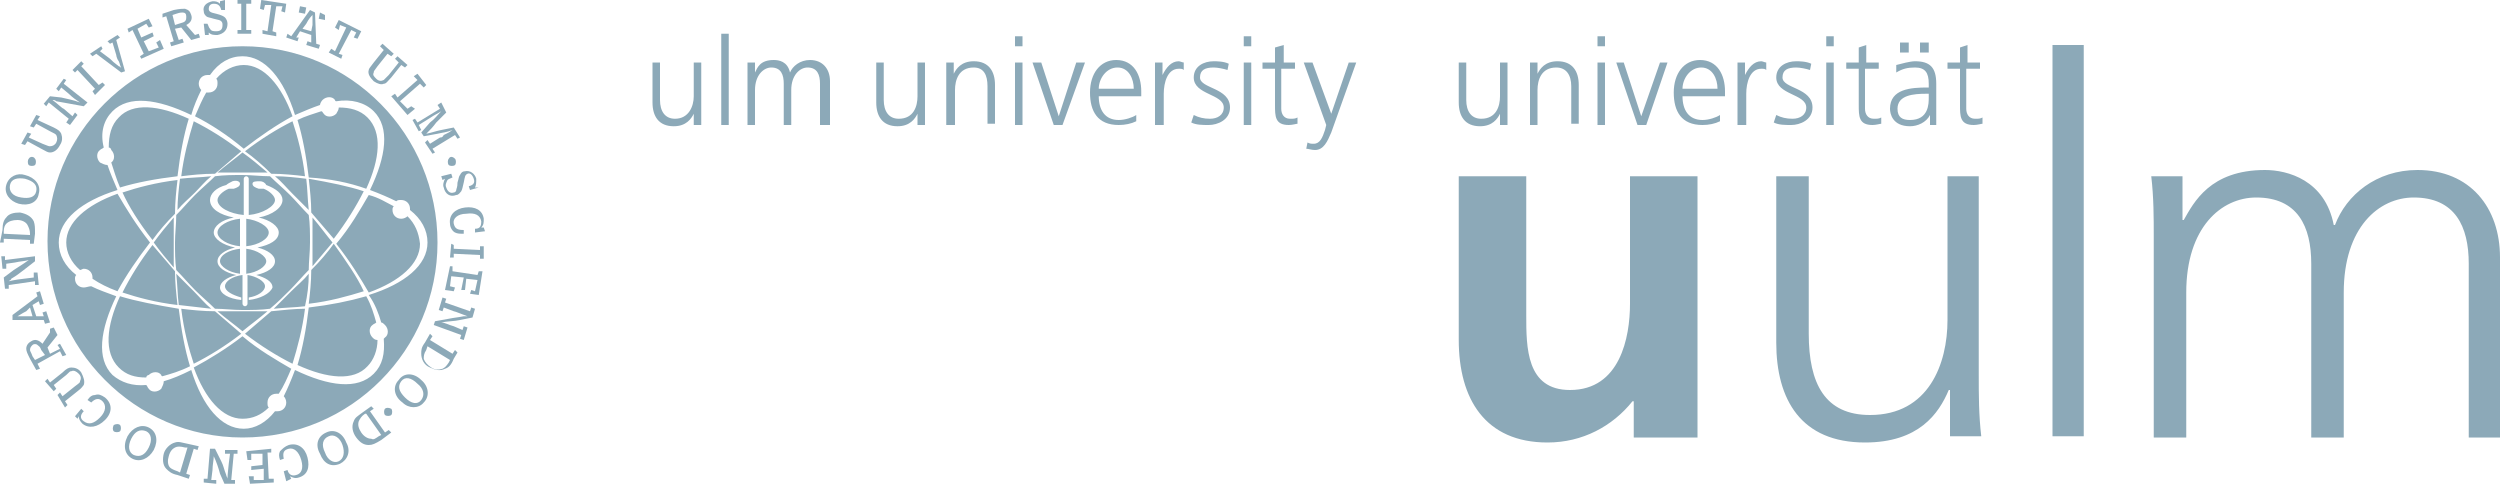
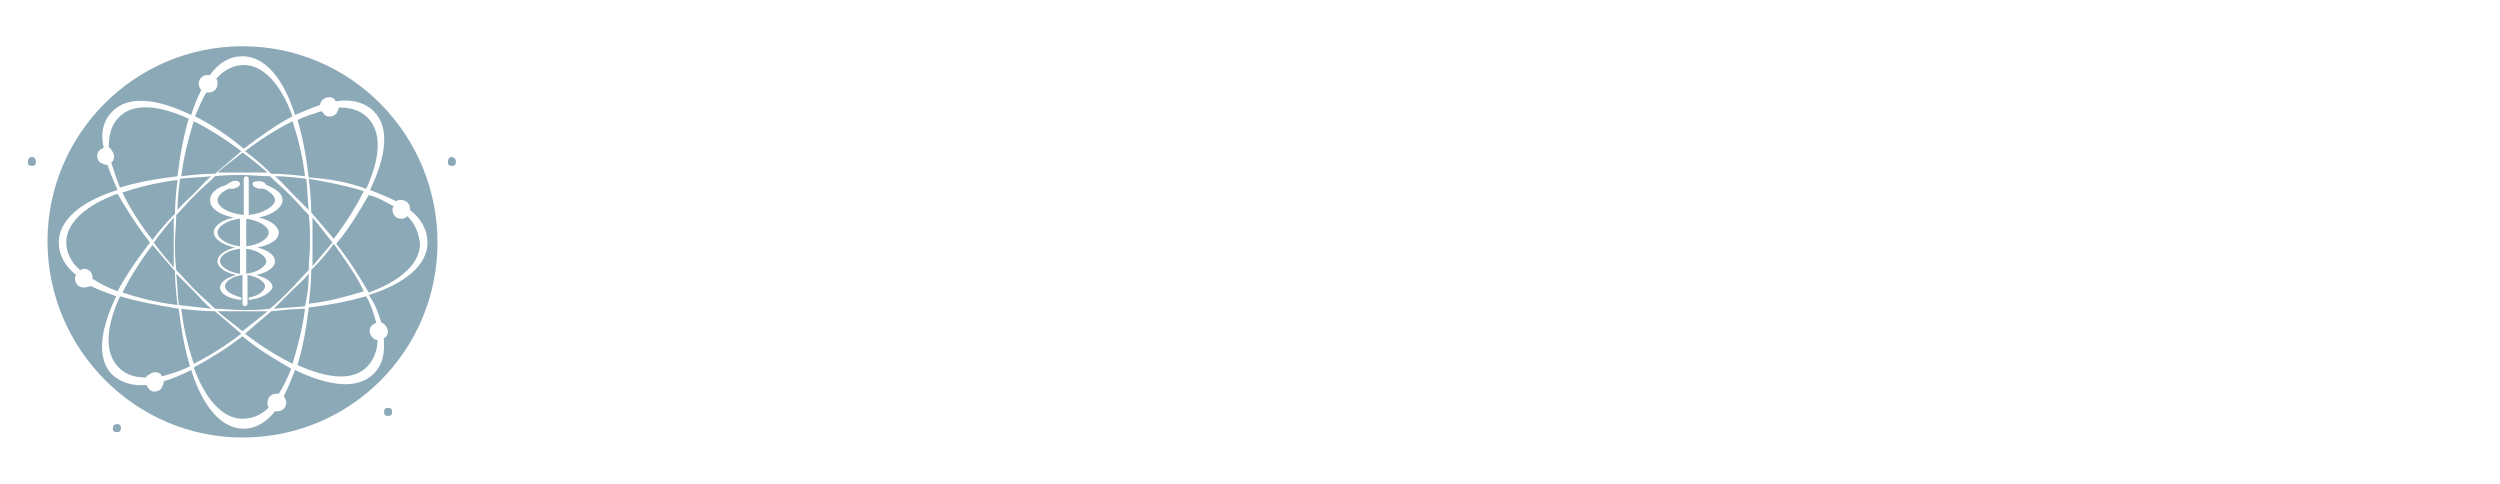
<svg xmlns="http://www.w3.org/2000/svg" xmlns:xlink="http://www.w3.org/1999/xlink" width="200" height="38.7" viewBox="0 0 200 38.7">
  <defs>
    <path id="a" d="M0 0h200v38.7H0z" />
  </defs>
  <clipPath id="b">
    <use xlink:href="#a" overflow="visible" />
  </clipPath>
  <path clip-path="url(#b)" fill="#8CA9B8" d="M36.4 12.7c.1.1.1.4 0 .5-.1.1-.4.1-.5 0-.1-.1-.1-.4 0-.5.1-.2.3-.2.5 0" />
-   <path clip-path="url(#b)" fill-rule="evenodd" clip-rule="evenodd" fill="#8CA9B8" d="M1.7 11.5l.3.1.2-.3 1.1.6c.4.2.5.3.7.3.3 0 .6-.2.8-.6.2-.3.2-.6.1-.9-.1-.2-.2-.3-.6-.5L3 9.6l.2-.3-.3-.1-.5.9.3.1.2-.3 1.1.6c.4.2.4.2.5.3.1.2.1.4 0 .6-.1.2-.3.3-.5.3-.1 0-.1 0-.6-.2L2.3 11l.2-.3-.3-.1-.5.9zM3.5 8.3l.2.2.2-.3 1.6 1.3-.2.3.3.2.6-.8L6 9l-.2.3-.7-.6c-.1 0-.6-.5-.9-.7.1 0 .2 0 .3.1.5.1.6.1 1.1.2l1.1.2.3-.3-1.9-1.5.2-.3-.2-.1-.6.8.2.2.2-.3.6.5c.3.3.6.5.9.7-.5-.2-1.1-.3-1.5-.4L4 7.7l-.5.6zM5.8 5.6l.2.2.2-.2 1.4 1.5-.2.2.2.3.8-.8-.2-.2-.3.2-1.4-1.5.2-.2-.2-.2M7.2 4.3l.2.2.3-.2 2 1.5.3-.1-.7-2.5.3-.2-.2-.2-.8.5.2.2.2-.1.3 1c0 .1.1.4.2.5.1.2.1.4.2.5-.1 0-.1-.1-.2-.1-.4-.3-.5-.4-.7-.6L8 4.1l.2-.2-.1-.2-.9.6zM12.2 2.1l-.3-.6-1.7.8.1.3.3-.2.9 1.9-.3.2.1.2 1.8-.8-.3-.7-.3.2.2.4-.8.3-.4-.8.8-.4-.1-.3-.9.4-.3-.7.7-.4.2.3M13 1.1v.3l.3-.1.6 2-.3.1.1.3 1-.3-.1-.3-.3.1-.3-.9.5-.1.8 1L16 3l-.1-.3-.3.1-.7-.8c.4-.2.5-.5.4-.8-.1-.3-.2-.4-.5-.5-.2 0-.4 0-.9.1l-.9.3zm1 .9l-.2-.8.3-.1c.3-.1.4-.1.5-.1.2 0 .3.1.3.3 0 .2 0 .3-.1.4-.1.1-.2.1-.5.2L14 2zM17.6.1v.2c-.2-.2-.4-.2-.6-.2-.5.1-.8.4-.7.8 0 .2.1.3.2.4.1.1.3.1.6.2.4.1.5.1.6.2.1.1.1.2.1.3 0 .3-.1.5-.5.5-.2 0-.4 0-.5-.2-.1-.1-.1-.2-.2-.4h-.3l.1.9h.3v-.2c.2.2.4.2.7.2.5-.1.8-.4.8-.9 0-.2-.1-.4-.2-.5-.1-.1-.3-.2-.7-.3-.5-.1-.6-.2-.6-.4s.1-.4.4-.4c.3 0 .5.1.6.5h.3V0l-.4.1zM19 0v.3h.3v2.1H19v.3h1.1v-.3h-.4V.3h.4V0M20.9 0l-.1.7.3.1.1-.4h.5l-.3 2.1-.4-.1v.3l1.1.2v-.3l-.3-.1.3-2h.5l-.1.4.3.1.1-.7M24.8.8l-1.5 2.1-.3-.2-.1.3.9.3.1-.3h-.2l.3-.5.9.3v.6l-.3-.1-.1.3 1 .3.1-.3-.3-.1-.1-2.5-.4-.2zm.1 1.7l-.7-.2.3-.4c.2-.4.4-.6.5-.7V2l-.1.5zm-.9-2l-.1.5.5.1.1-.5-.5-.1zm1.6.5l-.1.5.5.1v-.4l-.4-.2zM27.1 1.6l-.3.6.3.2.1-.4.5.2-.9 1.9-.3-.2-.2.3 1 .5.1-.3-.3-.1 1-1.9.4.2-.2.4.3.1.3-.6M30.6 3.5l-.2.2.3.3-.8 1c-.3.4-.4.5-.4.6-.1.3.1.6.4.9.3.2.6.3.8.2.2 0 .3-.2.6-.5l.8-1 .3.2.2-.2-.8-.7-.2.2.3.3-.8 1-.4.4c-.2.1-.4.1-.6-.1-.2-.2-.3-.3-.2-.5 0-.1 0-.1.3-.5l.8-1 .3.2.2-.2-.9-.8zM32 8.1l1.6-1.4.3.3.2-.2-.7-.9-.3.2.3.3-1.6 1.4-.2-.3-.3.2 1.3 1.5.6-.5-.3-.2-.3.2M35.3 8.2l-.3.2.2.3-1.8 1.1-.2-.3-.2.1.5.9.2-.1-.2-.4.8-.5c.6-.4.7-.4 1-.6-.3.3-.5.6-.9.9l-.7.8.2.3 1.1-.2c.4-.1.7-.1 1.2-.3l-.3.2-.2.1-.2.1c-.1.2-.2.2-.3.2l-.8.5-.2-.3-.2.2.6.9.2-.1-.2-.3 1.8-1.1.2.3.2-.1-.5-.8-1 .2c-.5.1-.7.2-1.2.3.4-.4.5-.5.8-.9l.8-.8-.4-.8zM38.2 15H38c.1-.2.1-.4.1-.7-.1-.4-.5-.7-.9-.6-.2 0-.3.1-.4.3-.1.1-.1.3-.2.6 0 .4-.1.5-.1.6 0 .1-.1.2-.2.2-.3.1-.5-.1-.6-.4-.1-.2 0-.4.1-.6.1-.1.2-.1.4-.2l-.1-.3-.8.2.1.3.2-.1c-.1.2-.2.5-.1.7.1.5.5.8 1 .6.2 0 .3-.2.4-.3.1-.2.1-.3.2-.7.1-.5.1-.6.3-.7.2-.1.4.1.5.4.1.3 0 .5-.4.6l.1.3.7-.2h-.1zM38.7 18.2h-.2c.2-.2.2-.4.2-.7-.1-.7-.7-1-1.5-.9-.8.1-1.3.6-1.2 1.3 0 .3.2.6.4.7.2.1.4.1.7.1v-.3c-.5 0-.7-.1-.8-.5-.1-.4.3-.8 1-.8.7-.1 1.1.1 1.2.6 0 .4-.1.6-.5.6v.3l.8-.1-.1-.3zM38.7 19.7h-.3v.3l-2.1-.1v-.3l-.2-.1-.1 1.1h.3v-.3l2.1.1v.3h.3M37.6 23.5l.7.1.3-1.9h-.3l-.1.3-2-.3v-.4H36l-.4 1.9.7.1.1-.3-.4-.1.1-.8 1 .1-.2 1h.3l.1-.9.9.1-.2.9-.3-.1M38 24.7l-.3-.1-.1.3-2-.7.1-.3-.3-.1-.3 1 .3.1.1-.3.8.3c.1 0 .8.3 1.1.4h-.3c-.5.1-.7.1-1.2.2l-1.1.2-.1.3 2.2.8-.1.3.3.1.3-1-.3-.1-.1.3-.7-.3c-.4-.1-.7-.3-1-.3.4-.1 1.1-.1 1.5-.2l1-.2.2-.7zM36.6 28.2l-.2-.2-.2.3-1.8-1.1.2-.3-.2-.2-.4.7c-.3.4-.3.6-.3.9 0 .4.2.9.7 1.1.4.2.8.3 1.2.1.3-.1.5-.3.7-.8l.3-.5zm-2.4-.5l1.8 1.1-.1.2c-.2.3-.3.4-.5.5-.3.1-.6.1-.9-.1-.3-.2-.5-.4-.6-.7 0-.2 0-.4.2-.7l.1-.3zM33.9 32.2c.5-.5.4-1.3-.2-1.8-.6-.6-1.4-.6-1.8 0-.5.5-.4 1.3.3 1.8.5.5 1.3.5 1.7 0m-.2-.2c-.3.4-.8.3-1.3-.2s-.6-.9-.3-1.3.8-.3 1.3.2c.5.4.6.9.3 1.3M31.3 34.6l-.2-.2-.3.2-1.2-1.7.3-.2-.2-.2-.7.5c-.4.3-.6.4-.7.7-.2.4-.1.9.2 1.3.3.4.6.6 1 .6.3 0 .5-.1 1-.4l.8-.6zm-2-1.5l1.2 1.7-.2.1c-.3.2-.4.3-.6.2-.3 0-.6-.2-.8-.5-.2-.3-.3-.6-.2-.9.1-.2.2-.4.5-.6h.1zM27.2 37.1c.6-.3.9-1 .5-1.7-.3-.8-1-1.1-1.6-.8-.7.3-.9 1-.5 1.7.3.8.9 1.1 1.6.8m-.1-.2c-.4.2-.9-.1-1.1-.7-.3-.6-.2-1.1.3-1.3.4-.2.9.1 1.1.7.2.6.1 1.1-.3 1.3M23.3 38.3l-.1-.2c.2.1.4.2.7.1.7-.2.9-.8.7-1.6-.2-.8-.8-1.2-1.5-1-.3.1-.5.3-.7.5-.1.2-.1.4 0 .7l.3-.1c-.1-.5 0-.7.4-.8.4-.1.8.2 1 .9.2.7 0 1.1-.4 1.2-.3.1-.6 0-.7-.4l-.3.1.2.8.4-.2zM19.9 38.1l.1.6 1.9-.1v-.3h-.4l-.1-2.1h.3v-.3l-2 .2.1.7h.3v-.5h.9v.9l-.9.1v.3l1-.1v.9h-.8v-.3M18.8 38.7v-.3h-.3l.2-2.1h.3V36h-1v.3h.4l-.1.8c0 .1-.1.8-.1 1.2 0-.1-.1-.2-.1-.3-.2-.5-.2-.7-.4-1.1l-.5-1h-.4l-.2 2.4h-.3v.3l1 .1v-.3h-.4l.1-.8c0-.4.1-.8.1-1.1.2.4.4 1 .5 1.4l.4.9.8-.1zM15.1 38.3l.1-.3-.3-.1.6-2 .3.1.1-.3-.9-.2c-.5-.1-.7-.2-1-.1-.4.1-.8.5-.9.9-.1.4-.1.9.2 1.2.2.2.4.4.9.5l.9.3zm-.1-2.5l-.6 2-.2-.1c-.3-.1-.5-.2-.6-.3-.2-.2-.2-.6-.1-.9.1-.4.3-.6.5-.7.2-.1.4-.1.8 0h.2zM10.6 36.7c.6.3 1.3 0 1.7-.7.4-.8.2-1.5-.4-1.8-.6-.3-1.3 0-1.7.7-.4.8-.2 1.5.4 1.8m.1-.3c-.4-.2-.5-.7-.2-1.3.3-.6.7-.8 1.2-.6.4.2.5.7.2 1.3-.3.6-.7.8-1.2.6M6.2 33.5l.1-.2c0 .2.1.4.3.6.5.4 1.2.3 1.8-.3.6-.6.6-1.3 0-1.8-.3-.2-.5-.3-.8-.2-.2 0-.4.1-.6.4l.3.2c.3-.3.6-.4.9-.1.3.3.3.8-.2 1.3s-.9.6-1.3.3c-.3-.2-.3-.5 0-.8l-.2-.2-.5.6.2.2zM5.2 32.6l.2-.2-.2-.3 1-.8c.4-.3.4-.4.5-.5.1-.3 0-.6-.2-1-.2-.3-.5-.4-.8-.4-.2 0-.4.1-.7.4l-1 .8-.2-.3-.2.2.7.8.2-.2-.2-.3 1-.8c.3-.3.3-.3.4-.3.2-.1.4 0 .6.2.2.2.2.4.1.6 0 .1 0 .1-.4.4l-1 .8-.2-.3-.2.2.6 1zM2.9 29.6l.3-.1-.2-.4 1.8-1 .2.4.3-.1-.5-.9-.2.1.2.3-.8.4-.2-.5.8-1-.3-.6-.3.1v.3l-.6.9c-.3-.3-.6-.4-.9-.2-.2.1-.4.3-.4.6 0 .2.1.4.3.8l.5.9zm.7-1.2l-.8.4-.2-.3c-.1-.3-.2-.4-.2-.5 0-.2.1-.3.2-.4.1-.1.3-.1.4 0 .1.1.2.1.3.4l.3.4zM1 25.6h2.5l.1.3.4-.1-.3-.9-.3.1.1.3h-.6l-.3-.9.5-.3.1.3.3-.1-.3-1-.3.1.1.3-2 1.5v.4zm1.4-1l.2.7H1.4c.2-.1.3-.2.7-.4l.3-.3zM.4 23.1h.3v-.3l2.1-.3v.3h.3l-.1-1h-.3v.4l-.8.1c-.1 0-.8.1-1.2.2.1-.1.2-.1.2-.2.5-.3.6-.4 1-.7l.9-.7v-.4l-2.4.3v-.3H.1l.1 1h.3v-.4l.7-.1c.4-.1.8-.1 1.1-.2-.4.3-.9.6-1.2.8l-.8.6.1.9zM0 19.4h.3v-.3l2.1.1v.3h.3l.1-.8c0-.5 0-.7-.1-1-.2-.4-.6-.6-1.1-.7-.5 0-.9.1-1.1.4-.2.2-.3.5-.3 1l-.2 1zm2.4-.6l-2.1-.1v-.2c0-.3.1-.5.2-.6.2-.2.5-.3.9-.3s.7.2.8.4c.1.2.2.4.2.7v.1zM.5 14.8c-.2.7.3 1.3 1 1.5.8.2 1.5-.1 1.6-.8.2-.7-.3-1.3-1.1-1.5-.6-.2-1.3.1-1.5.8m.3 0c.1-.5.6-.6 1.2-.5.7.2 1 .5.9 1-.1.5-.6.6-1.2.5-.7-.1-1-.5-.9-1" />
  <path clip-path="url(#b)" fill="#8CA9B8" d="M2.8 12.7c.1.1.1.4 0 .5-.1.1-.4.1-.5 0-.1-.1-.1-.4 0-.5.1-.2.4-.2.5 0M9.6 34c.1.1.1.4 0 .5-.1.1-.4.1-.5 0-.1-.1-.1-.3 0-.5.2-.1.4-.1.5 0M31.3 32.7c.1.1.1.4 0 .5-.1.1-.4.1-.5 0-.1-.1-.1-.4 0-.5.1-.1.3-.1.5 0M14.2 24.4c-.1-.9-.2-1.8-.2-2.7l-1.8-2.1c-1 1.3-1.8 2.6-2.4 3.8 1.2.4 2.7.8 4.4 1m-1.9-5c.5.7 1 1.3 1.6 2v-2-2c-.6.7-1.1 1.3-1.6 2m-.1-.2c.5-.7 1.1-1.4 1.8-2.1 0-.9.1-1.9.2-2.7-1.7.2-3.2.6-4.4 1 .5 1.1 1.3 2.4 2.4 3.8m4.7-5.1c-.9.1-1.7.1-2.5.2-.1.8-.2 1.7-.2 2.5.4-.5.9-.9 1.4-1.4.4-.4.8-.9 1.3-1.3m7.8 2.7c-.1-.9-.1-1.7-.2-2.5-.8-.1-1.7-.2-2.5-.2.5.4.9.9 1.4 1.4l1.3 1.3m-7.8 7.9c-.5-.4-.9-.9-1.4-1.4l-1.4-1.4c.1.9.1 1.7.2 2.5.9.1 1.7.2 2.6.3m4.5-10.9c-.7-.6-1.3-1.1-2-1.6-.6.5-1.3 1-2 1.6h4m3.3 8.1c-.4.5-.9.9-1.4 1.4l-1.4 1.4c.9-.1 1.7-.1 2.5-.2.2-.9.3-1.7.3-2.6m-5.3 4.6c.6-.5 1.3-1 2-1.6h-4c.7.6 1.4 1.1 2 1.6m-2-7.9c0 .5.8 1 1.8 1.1v-2.2c-1 .1-1.8.6-1.8 1.1m11.9-3.5c1.1-2.4 1.3-4.5.1-5.7-.6-.6-1.4-.8-2.3-.8 0 .2-.1.3-.2.5-.3.3-.8.3-1 0-.1-.1-.1-.2-.2-.2-.6.2-1.3.4-1.9.7.4 1.3.7 2.9.9 4.6 1.7.1 3.2.4 4.6.9m-11.7 5.8c0 .4.7.9 1.6 1v-2c-.9.1-1.6.5-1.6 1m5.6 2.3c.5-.5 1-1.1 1.5-1.6 0-.7.1-1.4.1-2.2 0-.7 0-1.5-.1-2.2-.5-.5-1-1.1-1.5-1.6s-1.1-1-1.6-1.5c-.7 0-1.5-.1-2.2-.1-.7 0-1.5 0-2.2.1-.5.5-1.1 1-1.6 1.5s-1 1.1-1.5 1.6c0 .7-.1 1.5-.1 2.2 0 .7 0 1.5.1 2.2.5.5 1 1.1 1.5 1.6s1.1 1 1.6 1.5c.7 0 1.4.1 2.2.1.7 0 1.5 0 2.2-.1.6-.5 1.1-1 1.6-1.5m-3.3.8s-.1 0 0 0v-.2c.7-.1 1.3-.5 1.3-.9s-.7-.8-1.4-.9v2.3c0 .1-.1.2-.2.2s-.2-.1-.2-.2V22c-.8.1-1.4.5-1.4.9s.6.7 1.3.9v.2c-1-.1-1.7-.5-1.7-1 0-.4.5-.8 1.3-1-.9-.2-1.5-.6-1.5-1.1 0-.5.6-.9 1.4-1.1-1-.2-1.7-.7-1.7-1.2s.6-1 1.6-1.2c-1.1-.2-1.9-.7-1.9-1.4 0-.5.5-1 1.3-1.2.1-.1.3-.2.5-.3.3-.1.6 0 .6.2s-.2.3-.5.4h-.4c-.5.2-.9.6-.9.9 0 .6 1 1.1 2.1 1.2v-2.9c0-.1.1-.2.2-.2s.2.1.2.2v2.9c1.1-.1 2.1-.7 2.1-1.2 0-.3-.4-.7-.9-.9h-.4c-.3-.1-.5-.2-.5-.4s.3-.2.6-.2c.2 0 .4.1.5.3.8.3 1.3.7 1.3 1.2 0 .6-.8 1.2-1.9 1.4.9.2 1.6.7 1.6 1.2 0 .6-.7 1-1.7 1.2.8.2 1.4.6 1.4 1.1 0 .5-.6.9-1.5 1.1.7.2 1.3.5 1.3 1-.2.5-1 .9-1.9 1m1.6-5.4c0-.5-.9-1-1.8-1.1v2.2c1-.1 1.8-.6 1.8-1.1m-.2 2.3c0-.4-.7-.9-1.6-1v2c.9-.1 1.6-.6 1.6-1m.4 4l-2.1 1.8c1.3 1 2.6 1.8 3.8 2.4.4-1.3.8-2.8 1-4.4-.8 0-1.7.1-2.7.2m-4.5 0c-.9 0-1.9-.1-2.7-.2.2 1.7.6 3.2 1 4.4 1.2-.6 2.5-1.4 3.8-2.4l-2.1-1.8m-1.7 4.5c.9 2.5 2.3 4.1 3.9 4.1.8 0 1.5-.3 2.1-.9-.1-.1-.1-.2-.1-.4 0-.4.3-.7.7-.7h.2c.4-.6.7-1.3 1-2-1.2-.7-2.6-1.5-3.9-2.6-1.3 1-2.6 1.8-3.9 2.5m-5.9-5.7c-1.1 2.4-1.3 4.5-.1 5.7.6.6 1.3.8 2.2.8 0-.1.1-.2.2-.2.3-.3.8-.3 1 0 0 0 0 .1.1.1.7-.2 1.4-.4 2.2-.8-.4-1.3-.7-2.9-.9-4.6-1.8-.3-3.4-.6-4.7-1m23-6.4c-.1.1-.3.2-.5.2-.4 0-.7-.3-.7-.7 0-.1 0-.2.1-.3-.6-.3-1.2-.7-2-.9-.7 1.2-1.5 2.6-2.6 3.9 1.1 1.4 1.9 2.7 2.6 3.9 2.5-.9 4.1-2.3 4.1-3.9-.1-.9-.4-1.6-1-2.2M19.4 3.7c-8.6 0-15.6 7-15.6 15.6S10.8 35 19.4 35C28.1 35 35 28 35 19.4S28.1 3.7 19.4 3.7m11.1 22.1c.1 0 .2.1.3.2.3.3.3.8 0 1l-.1.1c.1 1.2-.1 2.1-.8 2.8-1.3 1.3-3.6 1-6.3-.3-.3.8-.6 1.5-.9 2.1.1.1.2.3.2.5 0 .4-.3.7-.7.7H22c-.7.9-1.6 1.4-2.5 1.4-1.8 0-3.3-1.8-4.2-4.7-.8.4-1.5.7-2.2.9 0 .2-.1.4-.2.6-.3.3-.8.3-1 0-.1-.1-.1-.2-.2-.3-1.1.1-2-.2-2.7-.8-1.3-1.3-1-3.6.3-6.3-.8-.3-1.4-.5-2-.8-.2 0-.4.1-.6.1-.4 0-.7-.3-.7-.7 0-.1 0-.2.1-.3-.9-.7-1.4-1.6-1.4-2.6 0-1.8 1.8-3.3 4.7-4.2-.3-.7-.6-1.4-.8-2-.2 0-.4-.1-.6-.2-.3-.3-.3-.8 0-1 .1-.1.2-.1.3-.2-.3-1.2 0-2.2.7-2.9 1.3-1.3 3.6-1 6.3.3.2-.7.5-1.4.8-2-.1-.1-.2-.3-.2-.5 0-.4.3-.7.7-.7h.2c.7-1 1.6-1.5 2.6-1.5 1.8 0 3.3 1.8 4.2 4.7.7-.3 1.4-.6 2-.8 0-.1.1-.3.2-.4.3-.3.8-.3 1 0 0 0 0 .1.1.1 1.2-.2 2.3.1 3 .8 1.3 1.3 1 3.6-.3 6.3.8.3 1.5.6 2.1.9.1-.1.2-.1.4-.1.4 0 .7.3.7.7v.1c.9.7 1.4 1.6 1.4 2.6 0 1.8-1.8 3.3-4.7 4.2.5.7.8 1.5 1 2.2m-5.8-1.2c-.2 1.7-.5 3.3-.9 4.6 2.4 1.1 4.5 1.3 5.6.1.5-.5.8-1.3.8-2.1-.2 0-.3-.1-.4-.2-.3-.3-.3-.8 0-1 .1-.1.2-.1.3-.2-.2-.7-.4-1.4-.8-2.1-1.4.4-2.9.7-4.6.9M12 19.4c-1.1-1.4-1.9-2.7-2.6-3.9-2.5.9-4.1 2.3-4.1 3.9 0 .8.4 1.6 1.1 2.2.1 0 .2-.1.3-.1.4 0 .7.3.7.7v.1c.6.4 1.2.7 2 1 .7-1.3 1.6-2.6 2.6-3.9m9.7-5.5c.9 0 1.9.1 2.7.2-.2-1.7-.6-3.2-1-4.4-1.2.6-2.5 1.4-3.8 2.4.7.5 1.4 1.1 2.1 1.8m5 5.6c-.5.7-1.1 1.4-1.8 2.1 0 .9-.1 1.9-.2 2.7 1.7-.2 3.1-.6 4.4-1-.5-1.1-1.4-2.4-2.4-3.8m-2-5.2c.1.9.2 1.8.2 2.7l1.8 2.1c1-1.3 1.8-2.6 2.4-3.8-1.2-.4-2.7-.7-4.4-1m1.9 5.1c-.5-.6-1-1.3-1.6-2v3.9c.5-.6 1.1-1.3 1.6-1.9M23.4 9.3c-.9-2.5-2.3-4.1-3.9-4.1-.8 0-1.6.4-2.2 1.1.1.1.1.2.1.4 0 .4-.3.7-.7.7h-.2c-.3.5-.6 1.2-.9 1.9 1.2.6 2.6 1.5 3.9 2.6 1.3-1 2.6-1.9 3.9-2.6m-9.2 4.8c.2-1.7.5-3.3.9-4.6-2.4-1.1-4.5-1.3-5.6-.1-.6.6-.8 1.4-.8 2.4.1 0 .2.1.2.2.3.3.3.8 0 1 .2.6.4 1.3.7 2 1.3-.4 2.9-.7 4.6-.9m3-.2l2.1-1.8c-1.3-1-2.6-1.8-3.8-2.4-.4 1.3-.8 2.8-1 4.4.8-.1 1.7-.2 2.7-.2" />
-   <path clip-path="url(#b)" fill-rule="evenodd" clip-rule="evenodd" fill="#8CA9B8" d="M120.6 5h-.6v2.7c0 .8-.3 1.8-1.5 1.8-.8 0-1.2-.6-1.2-1.5V5h-.6v3.2c0 1.1.5 1.9 1.7 1.9 1 0 1.4-.6 1.6-1v.9h.6V5zM122.4 10h.6V7.2c0-.8.3-1.8 1.5-1.8.8 0 1.2.6 1.2 1.5v3h.6V6.8c0-1.1-.5-1.9-1.7-1.9-1 0-1.4.6-1.6 1V5h-.6v5zM127.8 10h.6V5h-.6v5zm.6-7.1h-.6v.8h.6v-.8zM133.4 5h-.6l-1.5 4.3-1.4-4.3h-.6l1.7 5h.7M137.6 9.2c-.3.2-.9.4-1.4.4-1.1 0-1.6-.8-1.6-1.9h3.4v-.4c0-1.3-.6-2.5-2-2.5-1.3 0-2.1 1.1-2.1 2.6s.6 2.6 2.3 2.6c.5 0 1-.1 1.4-.3v-.5zm-3-2.1c0-.8.6-1.7 1.5-1.7s1.3.9 1.3 1.7h-2.8zM139.1 10h.6V7.5c0-.9.3-2 1.2-2 .2 0 .3 0 .4.1V5c-.1 0-.3-.1-.4-.1-.6 0-1 .5-1.3 1.1V5h-.6v5zM141.9 9.8c.4.2.9.2 1.4.2.7 0 1.7-.4 1.7-1.4 0-1.6-2.4-1.5-2.4-2.4 0-.6.4-.8 1.1-.8.3 0 .8.1 1.1.2l.1-.5c-.4-.2-1-.2-1.2-.2-.8 0-1.6.4-1.6 1.3 0 1.4 2.4 1.3 2.4 2.4 0 .6-.5.9-1.1.9-.5 0-.9-.1-1.3-.3l-.2.6zM146.1 10h.6V5h-.6v5zm.6-7.1h-.6v.8h.6v-.8zM150.4 5h-1.1V3.6l-.6.2V5h-1v.5h1v2.9c0 .9 0 1.6 1.1 1.6.3 0 .6-.1.7-.1v-.5c-.2.1-.3.1-.6.1-.5 0-.7-.4-.7-.8V5.5h1.1V5zM153.6 4.2h.7v-.8h-.7v.8zm-1.6 0h.7v-.8h-.7v.8zm2.3 5.8h.6V6.7c0-1.3-.5-1.8-1.7-1.8-.4 0-1.1.2-1.5.3v.6c.5-.3.9-.4 1.5-.4.8 0 1.1.4 1.1 1.3V7h-.1c-1.3 0-3 .1-3 1.7 0 .4.2 1.4 1.6 1.4.6 0 1.3-.3 1.6-.9v.8zm0-2.2c0 .5 0 1.8-1.5 1.8-.6 0-1-.2-1-.9 0-1.1 1.3-1.2 2.3-1.2h.2v.3zM158.5 5h-1.1V3.6l-.6.2V5h-1v.5h1v2.9c0 .9 0 1.6 1.1 1.6.3 0 .6-.1.7-.1v-.5c-.2.1-.3.1-.6.1-.5 0-.7-.4-.7-.8V5.5h1.1V5zM74 5h-.6v2.7c0 .8-.3 1.8-1.5 1.8-.8 0-1.2-.6-1.2-1.5V5h-.6v3.2c0 1.1.5 1.9 1.7 1.9 1 0 1.4-.6 1.6-1v.9h.6V5zM75.8 10h.6V7.2c0-.8.3-1.8 1.5-1.8.8 0 1.1.6 1.1 1.5v3h.6V6.8c0-1.1-.5-1.9-1.7-1.9-1 0-1.4.6-1.6 1V5h-.6v5zM81.2 10h.6V5h-.6v5zm.6-7.1h-.6v.8h.6v-.8zM86.8 5h-.7l-1.4 4.3L83.3 5h-.7l1.7 5h.7M90.9 9.2c-.3.2-.9.4-1.4.4-1.1 0-1.6-.8-1.6-1.9h3.4v-.4c0-1.3-.6-2.5-2-2.5-1.3 0-2.1 1.1-2.1 2.6s.6 2.6 2.3 2.6c.5 0 1-.1 1.4-.3v-.5zm-3-2.1c0-.8.6-1.7 1.5-1.7s1.3.9 1.3 1.7h-2.8zM92.5 10h.6V7.5c0-.9.3-2 1.2-2 .2 0 .3 0 .4.1V5c-.1 0-.3-.1-.4-.1-.6 0-1 .5-1.3 1.1V5h-.6v5zM95.3 9.8c.4.2.9.2 1.4.2.7 0 1.7-.4 1.7-1.4C98.4 7 96 7.1 96 6.2c0-.6.4-.8 1.1-.8.3 0 .8.1 1.1.2l.1-.5c-.4-.2-1-.2-1.2-.2-.8 0-1.6.4-1.6 1.3 0 1.4 2.4 1.3 2.4 2.4 0 .6-.5.9-1.1.9-.5 0-.9-.1-1.3-.3l-.2.6zM99.5 10h.6V5h-.6v5zm.6-7.1h-.6v.8h.6v-.8zM103.8 5h-1.1V3.6l-.7.2V5h-1v.5h1v2.9c0 .9 0 1.6 1.1 1.6.3 0 .6-.1.7-.1v-.5c-.2.1-.3.1-.6.1-.5 0-.7-.4-.7-.8V5.5h1.1V5zM135.8 14.1h-5.4v10.2c0 2.7-.8 6.9-4.8 6.9-3.5 0-3.5-3.4-3.5-6V14.1h-5.4v13.1c0 4.7 2.1 8.2 7.1 8.2 2.8 0 5.2-1.3 6.8-3.3h.1V35h5.1V14.1zM158.4 14.1h-2.6v11.5c0 3.5-1.5 7.6-6.2 7.6-3.6 0-4.9-2.5-4.9-6.5V14.1h-2.6v13.3c0 4.6 2 8 7.1 8 4.3 0 5.9-2.3 6.7-4.2h.1v3.7h2.5c-.2-1.7-.2-3.3-.2-4.9V14.1zM164.2 3.6h2.5v31.3h-2.5zM200 35V20.6c0-4-2.4-7-6.6-7-3.3 0-5.7 2-6.6 4.4h-.1c-.7-3.6-3.7-4.4-5.5-4.4-4.4 0-5.7 2.6-6.5 4h-.1v-3.5h-2.5c.2 1.7.2 3.3.2 4.9v16h2.6V23.4c0-5.2 2.8-7.6 5.6-7.6 3.3 0 4.4 2.3 4.4 5.3V35h2.6V23.4c0-5.2 2.8-7.6 5.6-7.6 3.3 0 4.4 2.3 4.4 5.3V35h2.5zM56.1 5h-.6v2.7c0 .8-.4 1.8-1.5 1.8-.8 0-1.2-.6-1.2-1.5V5h-.6v3.2c0 1.1.5 1.9 1.7 1.9 1 0 1.4-.6 1.6-1v.9h.6V5zM57.7 2.7h.6V10h-.6zM66.4 10V6.5c0-1-.6-1.7-1.6-1.7-.8 0-1.4.5-1.6 1-.2-.9-.9-1-1.3-1-1.1 0-1.3.6-1.5 1V5h-.6v5h.6V7.2c0-1.2.7-1.8 1.3-1.8.8 0 1 .6 1 1.3V10h.6V7.2c0-1.2.7-1.8 1.3-1.8.8 0 1 .6 1 1.3V10h.8zM108.5 5h-.6l-1.4 4.1L105 5h-.7l1.8 5-.1.4c-.2.6-.4 1.1-.9 1.1-.2 0-.3 0-.5-.1l-.1.5c.2 0 .4.1.7.1.7 0 1-.7 1.3-1.4l2-5.6z" />
</svg>